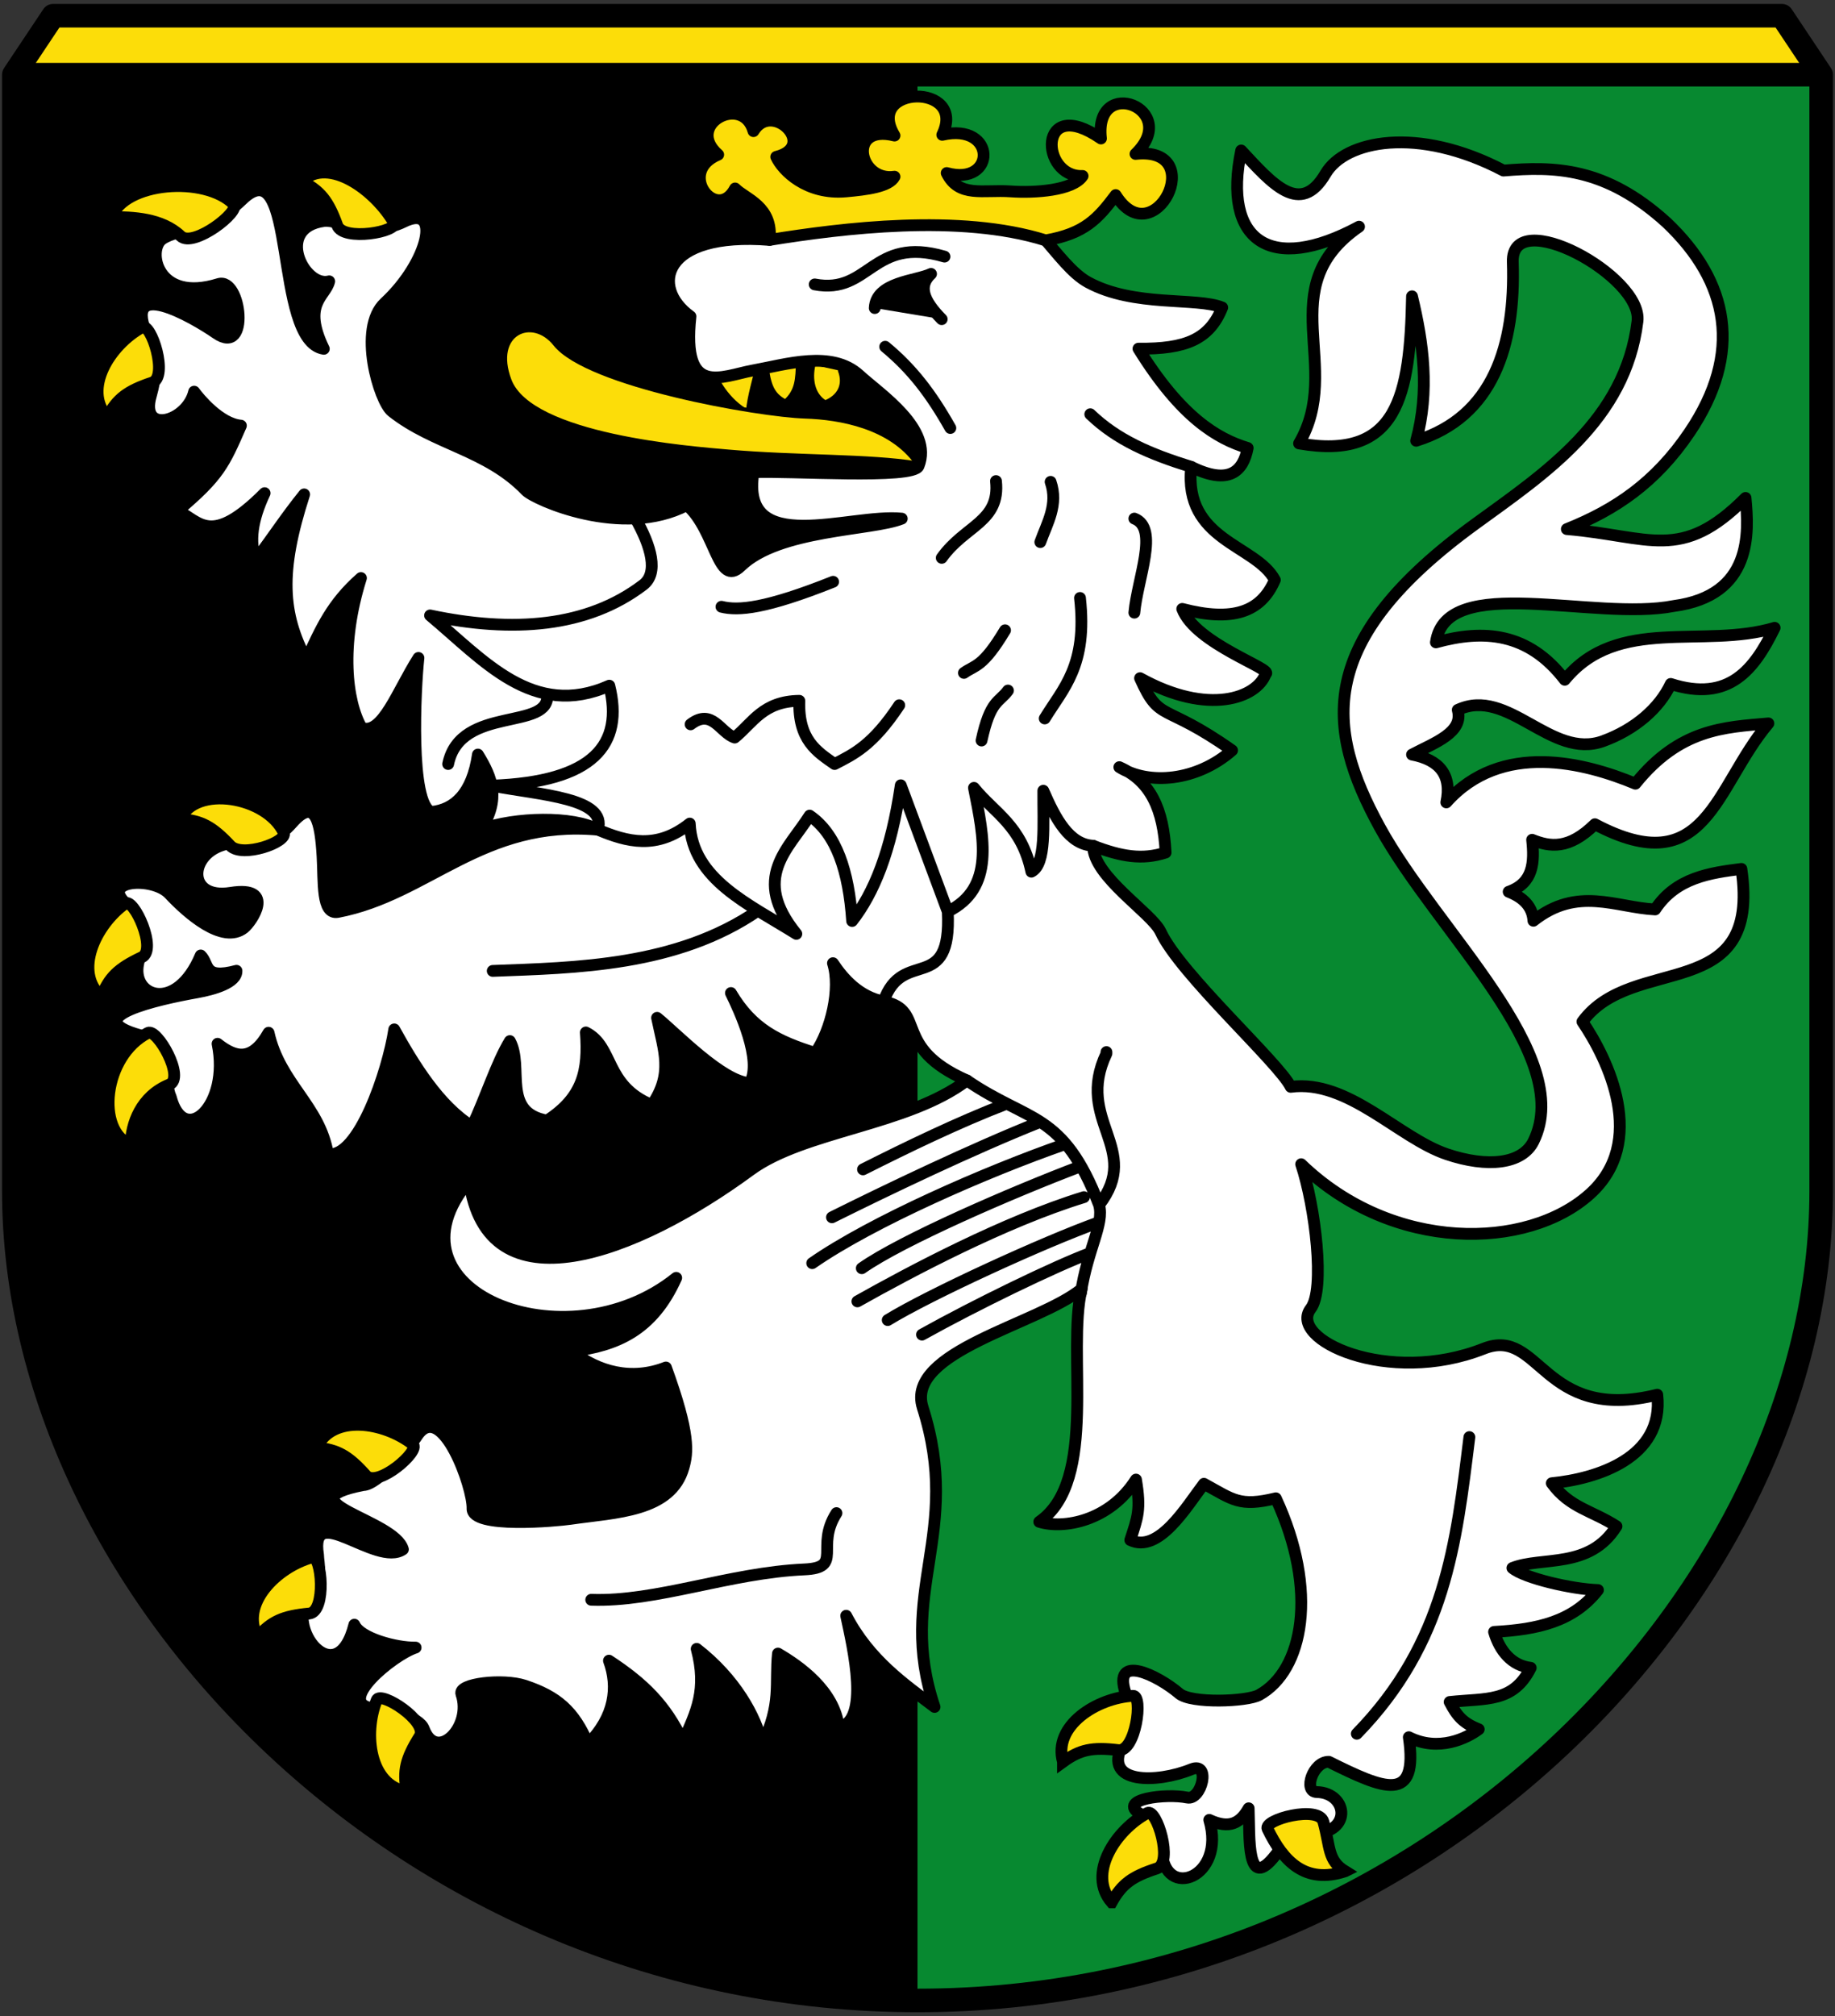
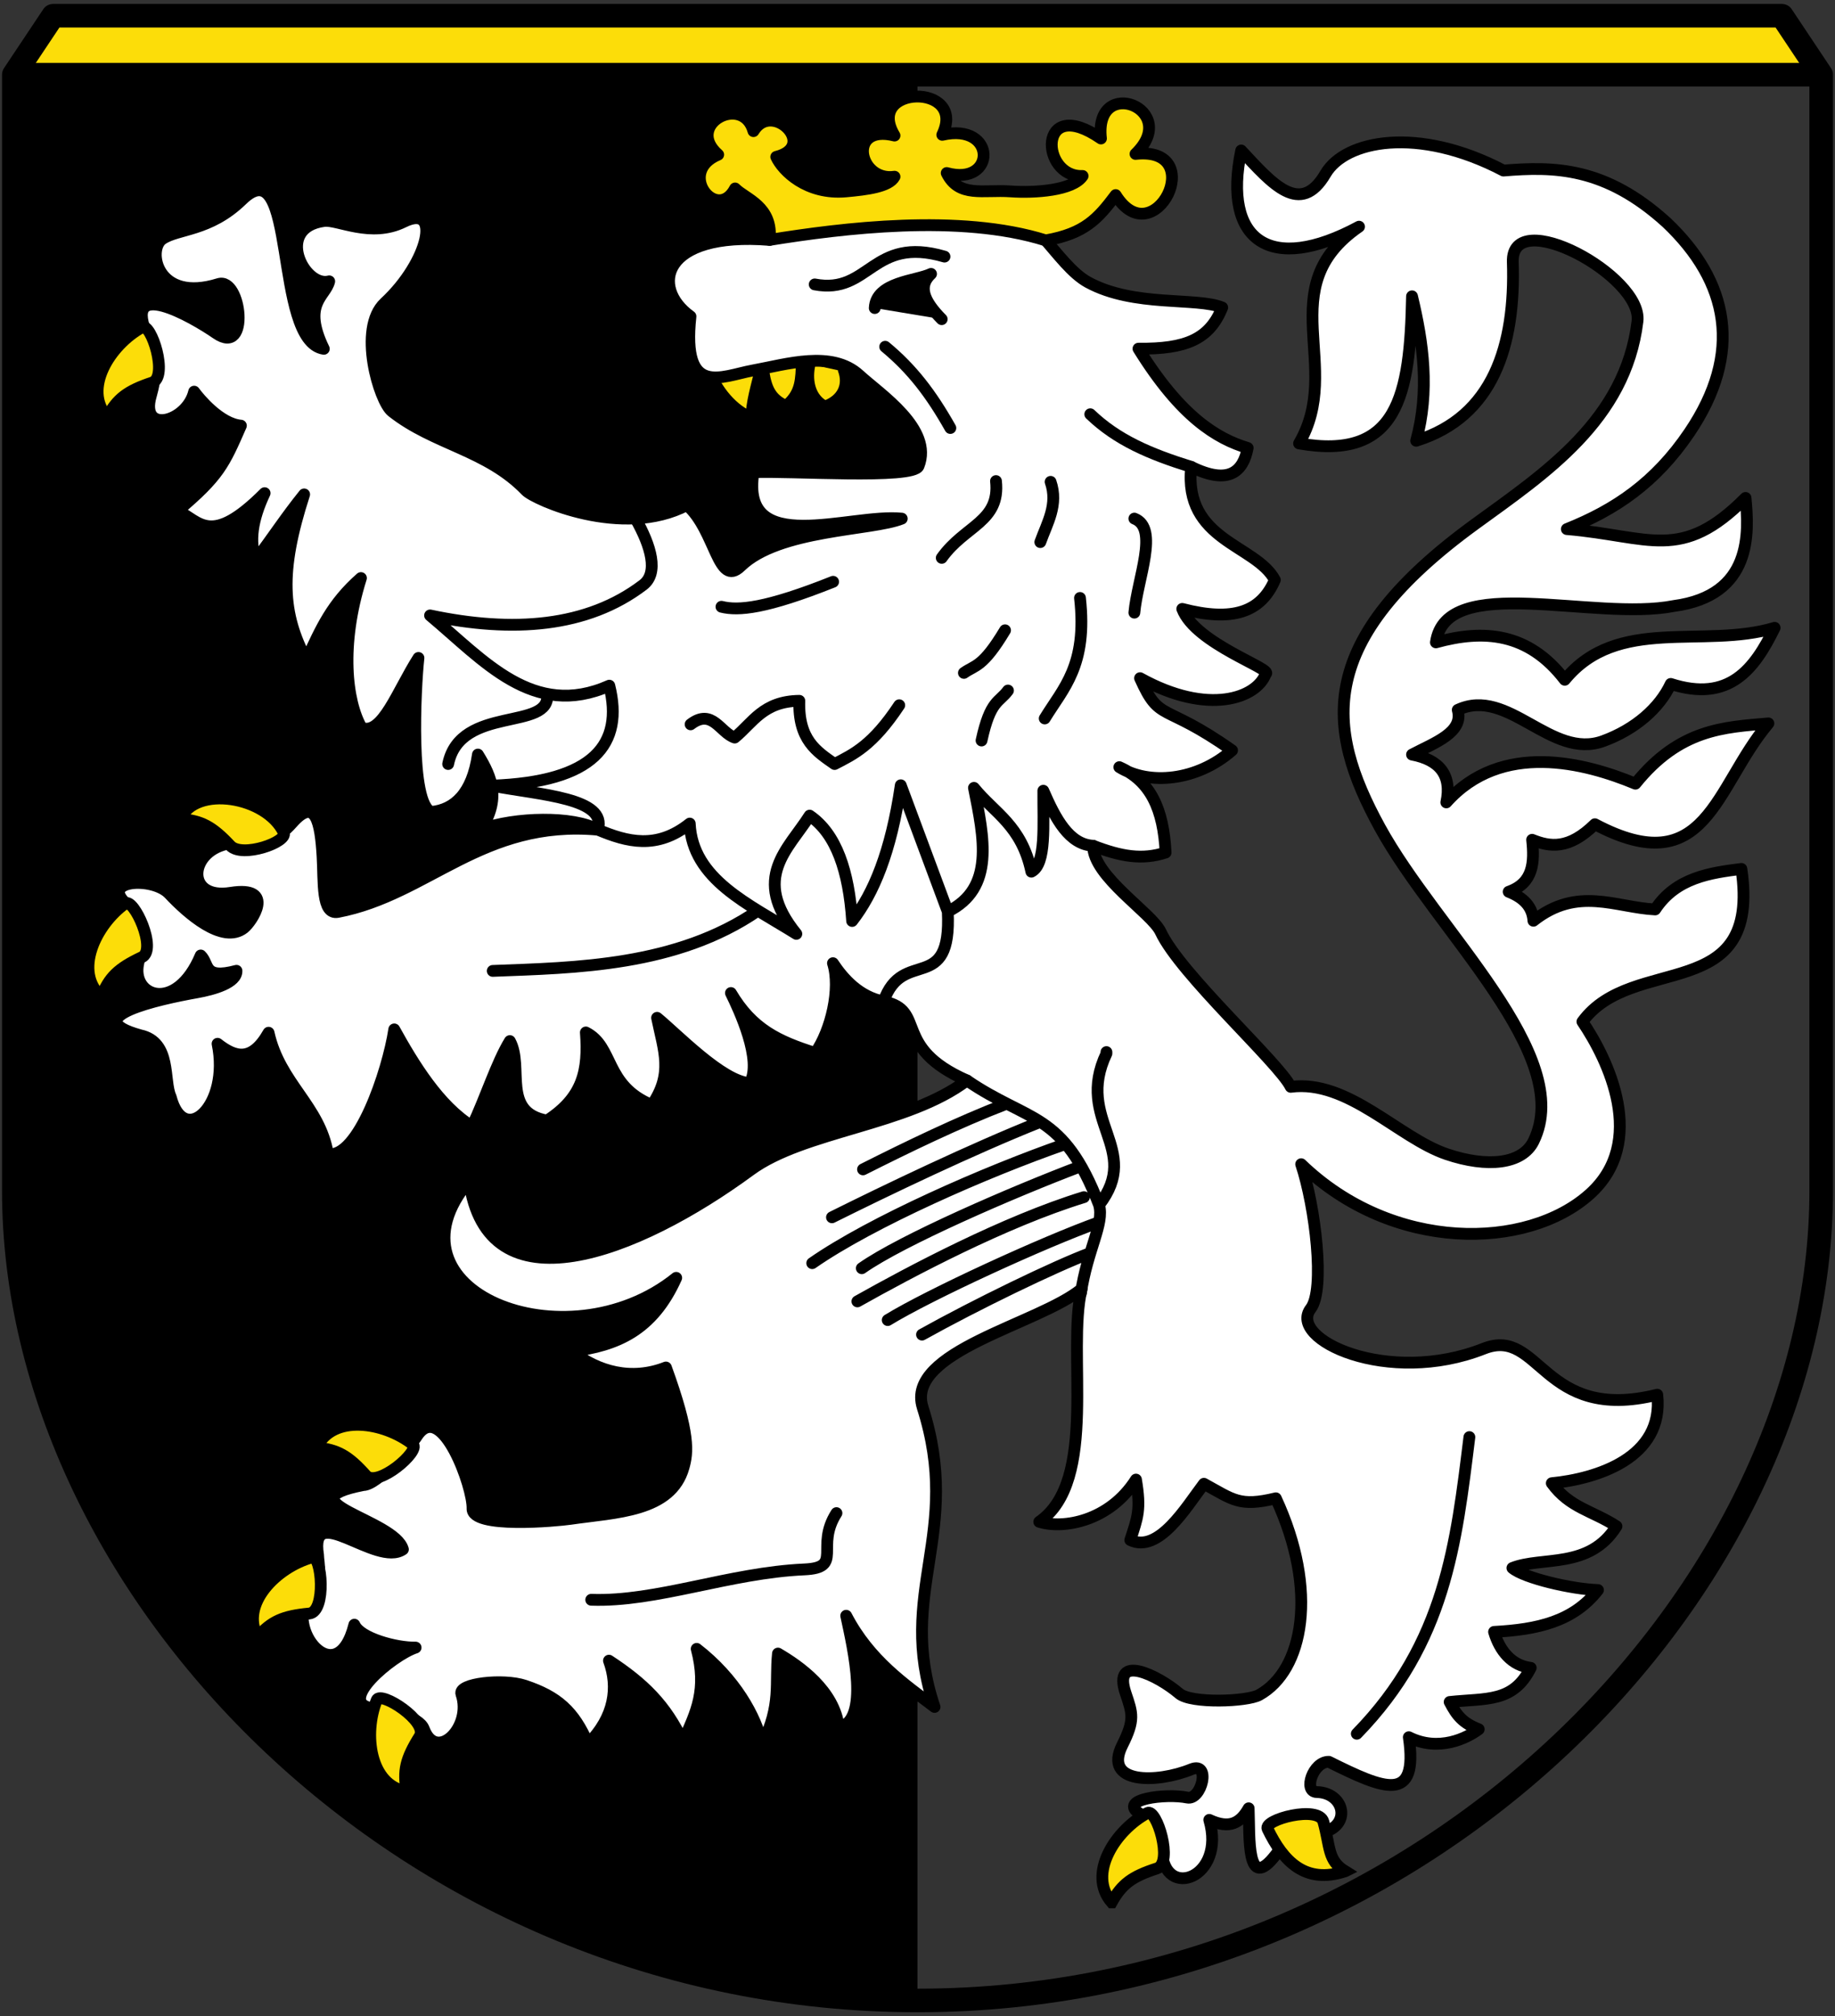
<svg xmlns="http://www.w3.org/2000/svg" height="513" viewBox="0 0 437.812 480.937" width="467">
  <rect x="0" y="0" width="437.812" height="480.937" fill="#333333" stroke="none" />
  <path d="m218.906 477.187 0-459.375h-215.609v266.25c0 107.932 110.067 192.698 215.609 193.125z" />
-   <path d="m218.906 477.187-0-459.375h215.609v266.25c0 107.932-110.067 192.698-215.609 193.125z" fill="#078930" />
  <g stroke="#000">
    <path d="m194.083 87.024c-.759 3.272-.237 7.11 2.805 8.94 3.262-1.305 4.817-4.088 3.506-7.537m-17.56-1.402c.643 4.674 1.335 7.073 4.551 8.728 2.736-2.532 2.895-5.103 2.986-9.604m-20.662.876c.994 3.623 4.092 8.687 8.711 11.218.367-3.964 1.608-7.594 2.576-12.095" fill="#fcdd09" stroke-linecap="round" stroke-linejoin="round" stroke-width=".938" />
-     <path d="m218.682 110.512c-6.225-8.702-18.192-10.867-26.594-11.132-11.193-.353-51.866-7.466-59.647-17.264-5.447-6.858-15.12-2.656-10.868 8.589 5.06 13.381 43.432 16.227 52.236 17.003 15.876 1.399 34.067.98 44.874 2.805z" fill="#fcdd09" stroke-linecap="round" stroke-linejoin="round" stroke-width=".938" />
    <g stroke-width="2.812" transform="translate(-19.832 21.815)">
      <path d="m239.972 313.931c9.605 30.137-6.408 44.006 2.834 71.425-6.964-5.295-15.509-11.049-21.079-21.753 1.717 7.982 5.698 25.111-1.77 26.644-.998-8.829-9.558-14.728-14.512-17.624-.74 7.196.959 12.016-3.761 21.711-1.394-6.657-6.572-15.831-15.631-22.83 2.564 9.766-.03 14.977-3.275 22.129-4.152-8.799-9.417-13.908-17.656-19.317 2.308 6.297 1.412 13.435-4.986 19.813-3.384-7.836-7.355-11.266-15.086-13.85-5.155-1.723-16.004-.542-15.131 1.998 2.705 7.873-5.957 16.394-8.97 8.311-1.091-2.928-8.028-4.402-11.997-4.873-9.489-1.126 4.632-12.793 10.039-14.519-4.674.084-13.241-2.248-14.614-5.464-4.127 16.507-16.983.616-10.602-7.029 3.281-3.663 1.945-7.72 1.948-9.593-2.085-13.199 13.905 2.997 20.241-1.342-1.918-7.087-29.151-11.481-9.466-15.34 3.343-.001 11.07-8.935 12.971-11.92 5.855-8.295 13.277 12.483 13.098 17.522-.173 4.841 20.166 2.928 23.362 2.461 10.863-1.586 24.007-1.654 26.994-12.27.991-3.521 1.629-7.769-4.207-23.839-8.249 3.238-16.205 1.012-22.437-3.856 10.69-1.364 19.248-4.931 24.891-17.529-26.393 21.259-71.457 2.954-49.389-23.163 4.168 31.197 39.83 17.486 67.077-2.532 12.834-9.429 37.458-10.636 51.665-21.392-18.092-7.968-9.45-16.782-19.882-18.827-5.784-1.134-9.6-5.397-12.074-9.141 1.913 6.031-.437 16.029-4.217 21.428-8.865-2.799-15.053-5.702-20.128-14.313 1.935 3.945 7.627 16.062 4.508 21.488-6.496-.29-17.409-11.729-22.129-15.571 1.637 7.982 3.927 13.269-1.239 20.804-11.353-4.681-8.992-13.91-15.751-17.316.665 9.103-.659 15.439-9.26 21.024-10.989-1.949-5.493-12.785-8.87-18.963-3.158 5.153-5.785 13.562-9.013 20.34-7.892-4.866-13.97-14.81-18.573-23.129-1.518 10.06-8.656 31.057-15.841 29.714-1.905-11.567-11.446-16.743-14.143-28.919-4.058 7.189-8.117 5.805-12.175 2.634 3.046 14.75-8.017 24.863-11.183 12.656-1.796-3.803.267-13.07-7.252-14.674-15.379-4.244 4.373-8.627 13.533-10.253 4.021-.714 9.525-2.308 9.417-5.137-8.049 2.144-6.424-1.641-8.534-3.654-5.883 13.967-16.644 9.786-14.894 1.884.596-2.691 1.074-10.8-2.634-13.998-6.85-5.906 6.104-6.785 10.038-2.583 4.226 4.515 12.73 12.125 17.81 8.124 1.764-1.389 7.827-10.133-3.18-8.371-10.61 1.698-10.104-9.474-1.147-11.612 3.159-.754 9.017 2.65 15.829-5.064 5.595-6.336 6.77-.07 7.247 7.966.359 6.053-.285 14.021 3.664 13.267 21.62-4.13 34.374-22.108 62.033-19.621-5.915-3.311-19.747-3.011-27.868-.068 4.573-7.244 2.725-12.223-.76-17.852-1.356 9.307-5.612 13.152-11.095 13.691-5.253-1.865-3.89-29.506-3.089-36.737-5.013 7.849-8.654 18.581-13.582 16.662-3.644-6.362-5.16-19.765-.139-35.721-6.924 6.076-9.565 12.042-13.005 19.552-5.827-11.023-6.553-20.957-.547-39.504-4.337 5.391-7.116 9.729-11.552 15.654-1.574-4.4-.88-9.564 2.122-15.95-12.919 12.943-15.523 6.696-20.747 4.207 9.888-8.324 11.055-11.103 15.087-20.312-4.969-.416-10.016-6.519-11.156-8.109-1.745 7.322-13.029 10.243-10.322.939 1.107-3.805 2.298-11.558-.648-13.83-6.678-14.906 10.703-4.871 16.259-1.02 8.075 5.598 5.934-13.442.527-11.76-14.842 4.618-17.086-8.219-13.419-10.733 3.699-2.537 11.243-1.799 19.02-9.354 13.351-12.969 7.281 33.691 19.52 35.544-5.285-10.877.423-12.456 1.288-16.102-6.018 1.614-13.118-12.785-1.238-14.393 3.239-.439 11.141 4.094 19.004.202 9.151-4.53 5.974 9.604-4.5 19.325-6.57 6.097-1.301 23.52 1.698 25.888 10.169 8.03 22.567 9.108 32.006 18.898 2.045 2.121 22.949 11.547 38.37 3.451 6.878 6.035 7.403 19.87 12.838 14.585 9.106-8.852 31.293-8.478 38.426-11.351-12.402-1.279-38.686 9.473-35.379-11.073 8.461-.421 38.119 1.733 39.385-1.462 3.525-8.863-9.113-17.083-14.143-21.693-6.565-6.016-17.402-2.57-25.404-1.112-7.405 1.349-16.964 6.601-14.869-12.894-9.634-6.905-6.926-20.31 18.889-18.248 2.853-9.745 44.287-4.707 53.989-7.012 8.037-1.935 14.362 12.965 21.981 17.118 10.96 5.974 25.941 3.513 32.007 6.02-3.036 7.583-8.687 9.92-19.983 9.816 10.091 16.299 18.709 21.475 26.061 23.69-1.071 5.63-4.491 8.932-13.482 4.501-1.881 17.657 15.456 18.518 19.961 26.978-3.32 7.718-10.071 10.027-22.09 6.908 3.154 8.35 21.991 14.417 19.889 15.512-2.083 5.686-13.578 10.096-29.959 1.009 4.798 10.779 5.38 5.516 21.954 17.223-8.386 7.331-19.815 8.393-26.899 4.002 7.504 3.309 10.532 10.118 11.039 20.377-5.609 1.82-10.609.939-17.291-1.625-.045 7.332 14.005 16.023 16.106 20.536 4.708 10.109 28.228 31.236 31.038 36.97 13.716-1.808 25.729 12.182 37.245 16.07 9.683 3.269 18.006 2.392 20.7-3.106 10.058-20.527-23.092-50.04-36.688-74.864-13.075-23.872-15.412-44.601 22.806-72.385 16.646-12.102 35.815-24.734 38.672-48.339 1.306-10.792-30.193-27.863-29.747-14.13.645 19.882-4.648 36.913-23.054 42.638 3.239-11.882 1.716-23.236-.992-34.457-.471 23.704-3.333 39.235-26.953 35.098 10.757-18.42-6.769-37.155 14.31-51.707-21.251 11.457-32.6 3.371-28.115-18.174 7.398 7.939 14.104 15.836 20.127 5.533 4.646-7.946 21.965-11.478 42.445-.745 12.042-.988 24.279-.908 38.919 12.395 14.911 14.137 18.293 31.076 5.454 50.075-8.124 12.021-17.766 18.474-29.252 23.054 19.859 1.681 27.225 8.044 42.638-7.437.792 8.17 1.764 23.26-17.105 25.781-18.992 3.735-54.38-8.088-56.768 8.676 11.355-3.122 22.014-2.42 30.739 8.924 12.626-15.396 33.053-7.303 50.075-12.395-4.829 9.859-10.828 17.878-24.789 13.386-2.653 5.71-8.453 10.836-16.113 13.634-12.464 4.553-22.654-13.072-34.705-7.437 1.457 5.405-5.432 7.775-10.907 10.659 6.552 1.251 9.559 4.865 8.181 11.403 13.144-14.749 33.194-9.42 45.117-4.462 10.577-13.118 21.154-13.46 31.73-14.378-12.815 15.203-14.749 38.144-41.398 24.046-6.212 6.115-10.723 5.428-14.977 3.713.57 5.351.351 10.308-5.598 12.4 3.524 1.372 5.687 3.561 5.908 6.915 10.547-8.344 19.671-3.156 29.045-2.7 5.002-7.619 13.209-8.731 20.575-9.668 4.843 32.646-25.916 20.031-37.928 36.44 6.138 9.054 15.655 28.673 1.735 41.15-14.888 13.346-46.931 14-68.841-7.151 3.385 10.173 5.74 29.965 2.29 34.433-5.623 7.282 18.369 18.606 41.291 9.554 13.52-5.339 13.934 17.81 41.382 10.998 1.704 15.17-14.657 20.077-25.164 21.109 4.302 5.896 9.556 6.481 15.433 10.272-6.429 10.32-17.776 7.137-24.831 9.951 2.813 2.397 14.185 5.059 20.418 5.259-5.899 7.537-14.432 9.424-24.795 9.986 1.36 4.6 4.276 8.042 8.747 8.569-4.191 8.354-10.565 7.21-19.342 8.148 1.737 3.318 3.142 5.012 6.941 6.508-2.831 2.111-9.545 5.473-16.686 1.895 2.309 15.957-5.857 12.424-19.068 5.869-3.799-.097-6.195 7.149-2.888 7.215 7.578.152 8.818 10.432-2.309 9.979-3.434-.14-4.567 1.231-7.55 5.071-6.963 8.963-6.118-4.224-6.395-11.176-1.992 3.536-4.569 5.02-9.398 2.762 4.044 13.896-10.815 19.261-11.303 7.369-.337-4.584-1.888-6.704-5.198-8.789-5.605-3.531 6.241-4.941 11.238-3.903 3.44.715 5.716-8.664.997-6.742-8.254 3.361-21.177 3.58-16.477-5.772 3.036-6.04 2.409-7.565.804-12.33-3.285-9.749 7.745-4.259 12.76.027 2.863 2.446 16.188 1.939 19.075.348 10.549-5.814 14.233-24.831 3.984-46.917-8.658 2.103-10.18.352-17.153-3.463-4.238 5.586-10.807 16.682-17.571 13.425 1.756-5.405 2.573-7.237 1.36-14.423-6.341 9.987-17.391 11.852-23.078 10.071 14.18-9.831 6.5-40.296 10.102-55.549-10.119 8.389-42.188 14.865-37.91 28.288z" fill="#fff" stroke-linecap="round" stroke-linejoin="round" />
      <g fill="#fcdd09">
        <path d="m95.366 323.496c3.837-8.099 16.13-6.139 22.96-.772 1.938 1.522-8.427 10.505-11.196 7.397-4.192-4.706-6.805-6.152-11.765-6.625z" />
        <path d="m81.293 368.644c-4.26-7.886 4.594-16.636 12.962-18.968 2.374-.661 3.483 13.009-.661 13.402-6.274.595-8.986 1.846-12.301 5.565z" />
        <path d="m116.869 405.532c-8.848-1.426-10.395-13.778-7.146-21.834.922-2.285 12.438 5.163 10.226 8.688-3.35 5.338-4.01 8.251-3.08 13.146z" />
      </g>
    </g>
-     <path d="m31.206 273.068c-8.374-3.194-6.677-21.211 4.1-26.687 2.197-1.116 8.944 10.76 5.092 12.337-6.819 2.793-9.108 9.368-9.193 14.349z" fill="#fcdd09" stroke-width="2.812" />
    <path d="m24.166 237.757c-6.691-5.963-1.347-17.206 5.727-22.248 2.007-1.43 7.705 11.045 3.943 12.826-5.697 2.696-7.82 4.796-9.67 9.422z" fill="#fcdd09" stroke-width="2.812" />
    <path d="m43.014 195.379c3.638-8.191 20.533-5.48 24.688 3.224 1.062 2.224-9.921 6.15-12.764 3.111-4.306-4.602-6.953-5.984-11.923-6.335z" fill="#fcdd09" stroke-width="2.812" />
    <path d="m25.574 99.471c-5.935-6.716.706-17.244 8.329-21.411 2.162-1.182 6.339 11.882 2.392 13.203-5.976 2.001-8.334 3.834-10.721 8.207z" fill="#fcdd09" stroke-width="2.812" />
-     <path d="m26.628 51.763c3.141-8.394 22.216-9.93 29.124-3.055 1.746 1.738-9.616 10.476-12.636 7.613-4.574-4.336-11.506-4.505-16.488-4.558z" fill="#fcdd09" stroke-width="2.812" />
-     <path d="m71.997 43.242c6.57-6.096 17.631 2.35 21.981 9.87 1.234 2.133-12.1 4.563-13.516.649-2.145-5.926-4.035-8.239-8.464-10.519z" fill="#fcdd09" stroke-width="2.812" />
-     <path d="m253.616 420.282c-2.477-8.613 8.041-15.271 16.714-15.761 2.46-.139.624 13.453-3.508 12.952-6.257-.759-9.173-.115-13.206 2.81z" fill="#fcdd09" stroke-width="2.812" />
+     <path d="m71.997 43.242z" fill="#fcdd09" stroke-width="2.812" />
    <path d="m265.225 453.785c-5.864-6.778.887-17.236 8.553-21.322 2.175-1.159 6.214 11.948 2.254 13.228-5.997 1.938-8.374 3.746-10.806 8.094z" fill="#fcdd09" stroke-width="2.812" />
    <path d="m320.937 446.374c-9.465 3.13-14.732-2.289-18.502-10.114-1.07-2.22 12.191-5.723 13.309-1.714 1.692 6.071.948 9.22 5.194 11.828z" fill="#fcdd09" stroke-width="2.812" />
    <path d="m250.662 114.937c1.877 5.465-.81 9.789-2.454 14.374m9.466 13.322c1.798 16.157-3.983 21.488-8.414 28.747m-18.566 86.344c14.806 10.139 22.922 7.297 31.537 29.697 10.4-13.439-5.89-20.039 1.753-36.109v-.351m-37.855-33.511c.961 20.1-10.801 8.374-15.318 21.447m59.834-115.195c5.953 2.27.734 14.315 0 22.437m-10.517-47.328c6.395 6.137 14.138 9.465 24.07 12.549m-177.272 70.888c2.903-14.187 24.69-7.761 23.607-16.73m109.261-15.172c-5.336 8.894-7.092 8.24-9.816 10.167m4.207 16.126c2.103-9.699 4.207-9.039 6.31-11.92m-75.724 8.063c5.169-3.939 7.045 2.004 10.517 3.155 4.352-3.554 6.769-8.655 15.425-8.764-.281 9.344 4.148 12.095 8.414 15.075 4.564-2.362 9.045-4.395 15.425-14.023m-42.42-23.489c4.014 1.009 10.573.451 26.644-5.96m.796 222.159c-5.176 8.1 1.749 13.013-7.672 13.431-17.884.794-35.281 7.8-50.841 7.242m119.081-82.711c-8.475 3.16-27.302 12.297-40.16 19.46m20.225-55.094c-11.537 4.437-23.764 10.376-34.3 15.679m42.319-11.337c-16.179 6.427-36.817 16.344-49.726 22.771m55.772-17.505c-19.081 6.63-46.392 18.635-60.482 28.442m64.149-23.153c-16.42 6.214-42.841 17.686-52.323 24.362m53.002-16.959c-18.976 5.835-41.297 17.699-54.054 24.867m57.68-18.898c-13.186 4.715-40.495 17.253-50.444 23.355m138.781 27.914c-3.147 25.38-5.705 49.05-26.858 70.763m-181.073-215.657c6.965 2.932 14.034 4.828 21.921-1.454.635 13.344 14.09 19.21 25.43 26.309-10.862-13.375-1.936-20.154 3.171-28.206 6.394 4.361 9.348 13.307 10.139 25.138 5.131-6.583 9.273-16.464 11.604-32.378l11.212 30.134c11.275-5.549 8.638-17.591 6.251-29.516 4.885 6.026 11.334 8.923 13.697 19.993 3.61-1.783 2.786-11.325 2.853-19.308 2.936 6.758 6.174 12.813 11.874 13.122m-23.168-86.987c1.053 9.761-7.399 10.535-12.943 18.316m-30.309-65.226c13.143 2.497 13.647-11.709 30.969-6.634m-14.153 21.505c6.455 5.336 10.967 11.274 15.547 19.382m-45.908 115.128c-19.387 13.304-43.495 13.617-63.277 14.373m34.044-107.949c3.8 6.691 5.56 13.05 1.828 15.885-13.321 10.119-31.047 11.463-50.825 7.269 12.798 10.689 24.61 24.83 42.77 16.753 3.47 13.939-3.555 22.981-28.09 23.851 11.824 2.236 27.648 2.971 25.363 10.498m119.58 89.514c1.273 4.565-2.782 10.605-4.35 21.105" fill="none" stroke-linecap="round" stroke-linejoin="round" stroke-width="2.812" />
    <path d="m183.625 57.225c17.183-2.758 45.337-6.339 65.882.119 9.292-1.632 12.455-5.179 16.679-10.811 9.147 14.635 22.431-11.71 4.733-9.816 11.072-10.711-9.941-18.94-8.239-3.681-15.247-10.535-14.493 9.367-4.382 8.94-2.299 3.466-11.392 4.092-17.178 3.681-6.548-.465-12.342 1.558-15.25-4.382 11.861 3.272 11.978-12.095-1.052-9.115 6.042-12.517-18.663-11.896-11.394.175-11.34-2.834-8.633 11.061 0 9.816-1.271 2.395-6.589 3.053-11.569 3.506-9.381.853-15.168-4.975-16.652-8.239 10.012-2.495-.939-13.543-5.434-6.135-2.544-9.055-16.548-1.538-8.414 5.609-10.018 4.209-.301 16.312 4.032 8.063 2.536 2.555 9.074 4.236 8.239 12.27z" fill="#fcdd09" stroke-linecap="round" stroke-linejoin="round" stroke-width="2.812" />
    <path d="m224.681 76.134c-4.421-4.461-5.625-7.936-2.545-10.801-3.532 1.711-13.166 1.896-13.432 8.151" stroke-linecap="round" stroke-linejoin="round" stroke-width="2.812" />
  </g>
  <path d="m12.393 2.411-9.375 14.063h431.25l-9.375-14.063z" fill="#fcdd09" />
  <path d="m3.297 284.062v-266.25l9.375-14.062h412.469l9.375 14.062v266.25c0 94.688-93.75 193.125-215.61 193.125-121.859 0-215.609-98.438-215.609-193.125z" fill="none" stroke="#000" stroke-linecap="round" stroke-linejoin="round" stroke-width="5.625" />
  <path d="m3.766 17.812h430.469" fill="none" stroke="#000" stroke-linecap="round" stroke-linejoin="round" stroke-width="5.625" />
</svg>